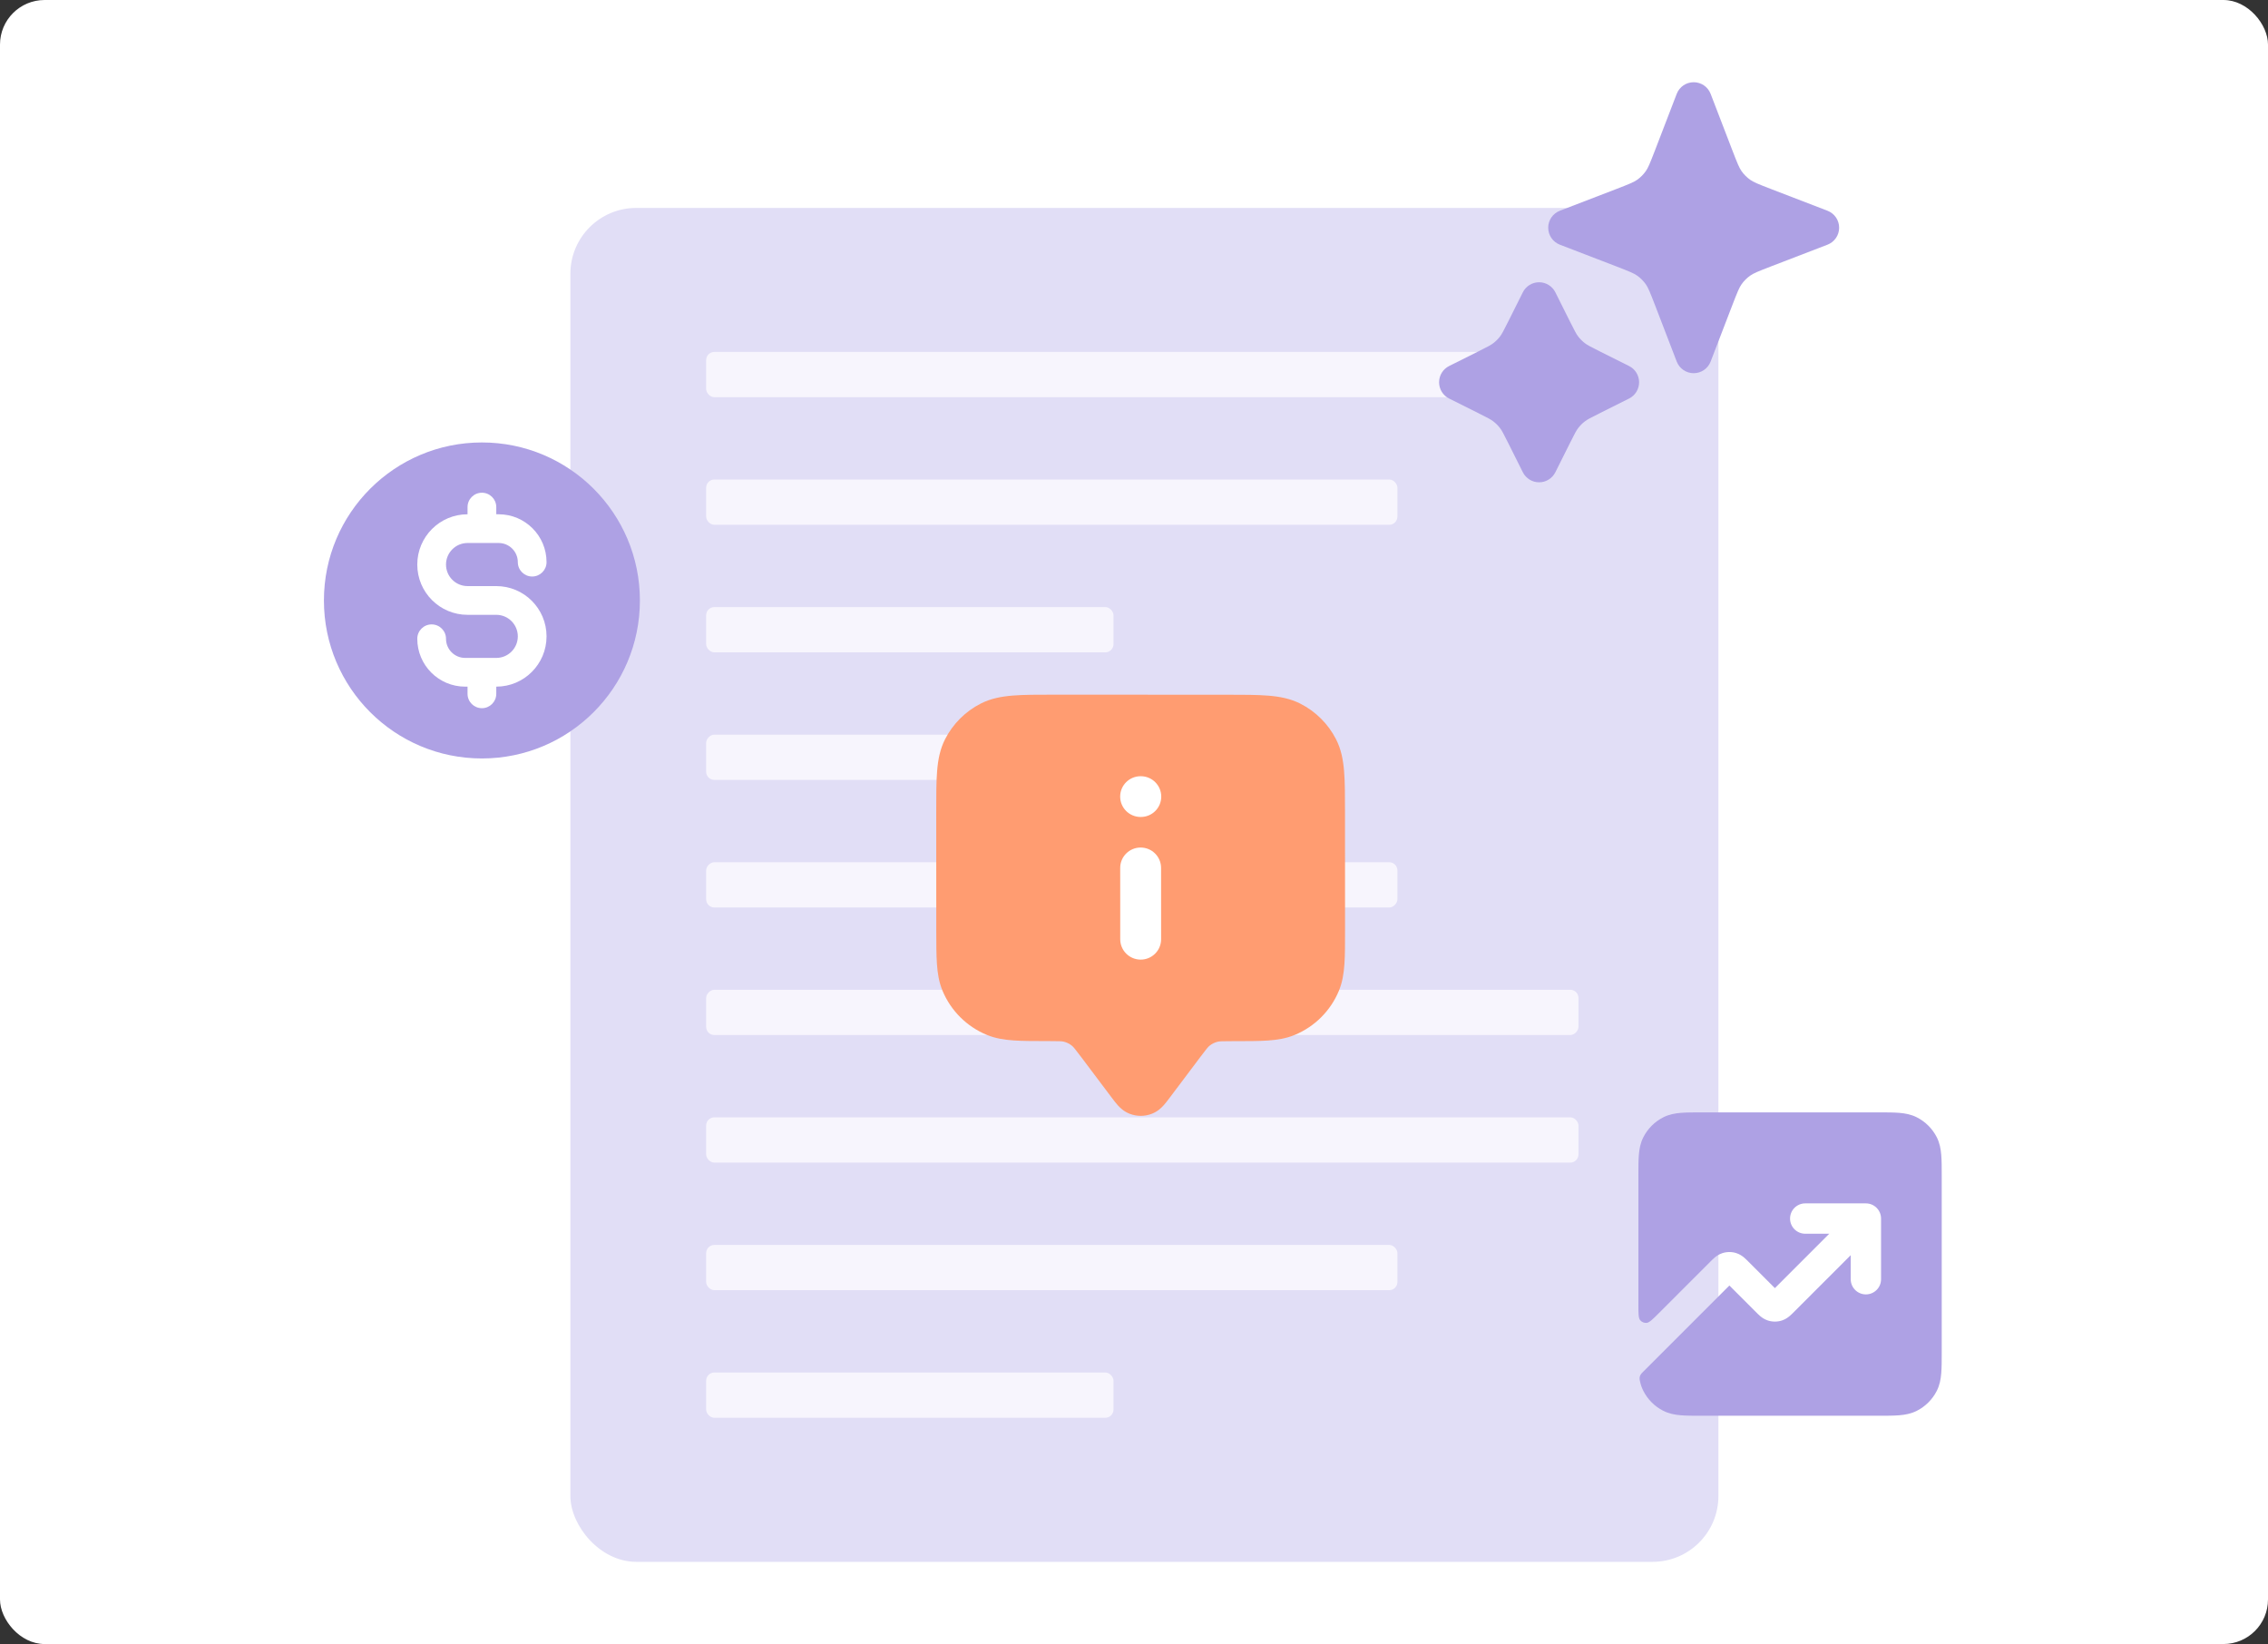
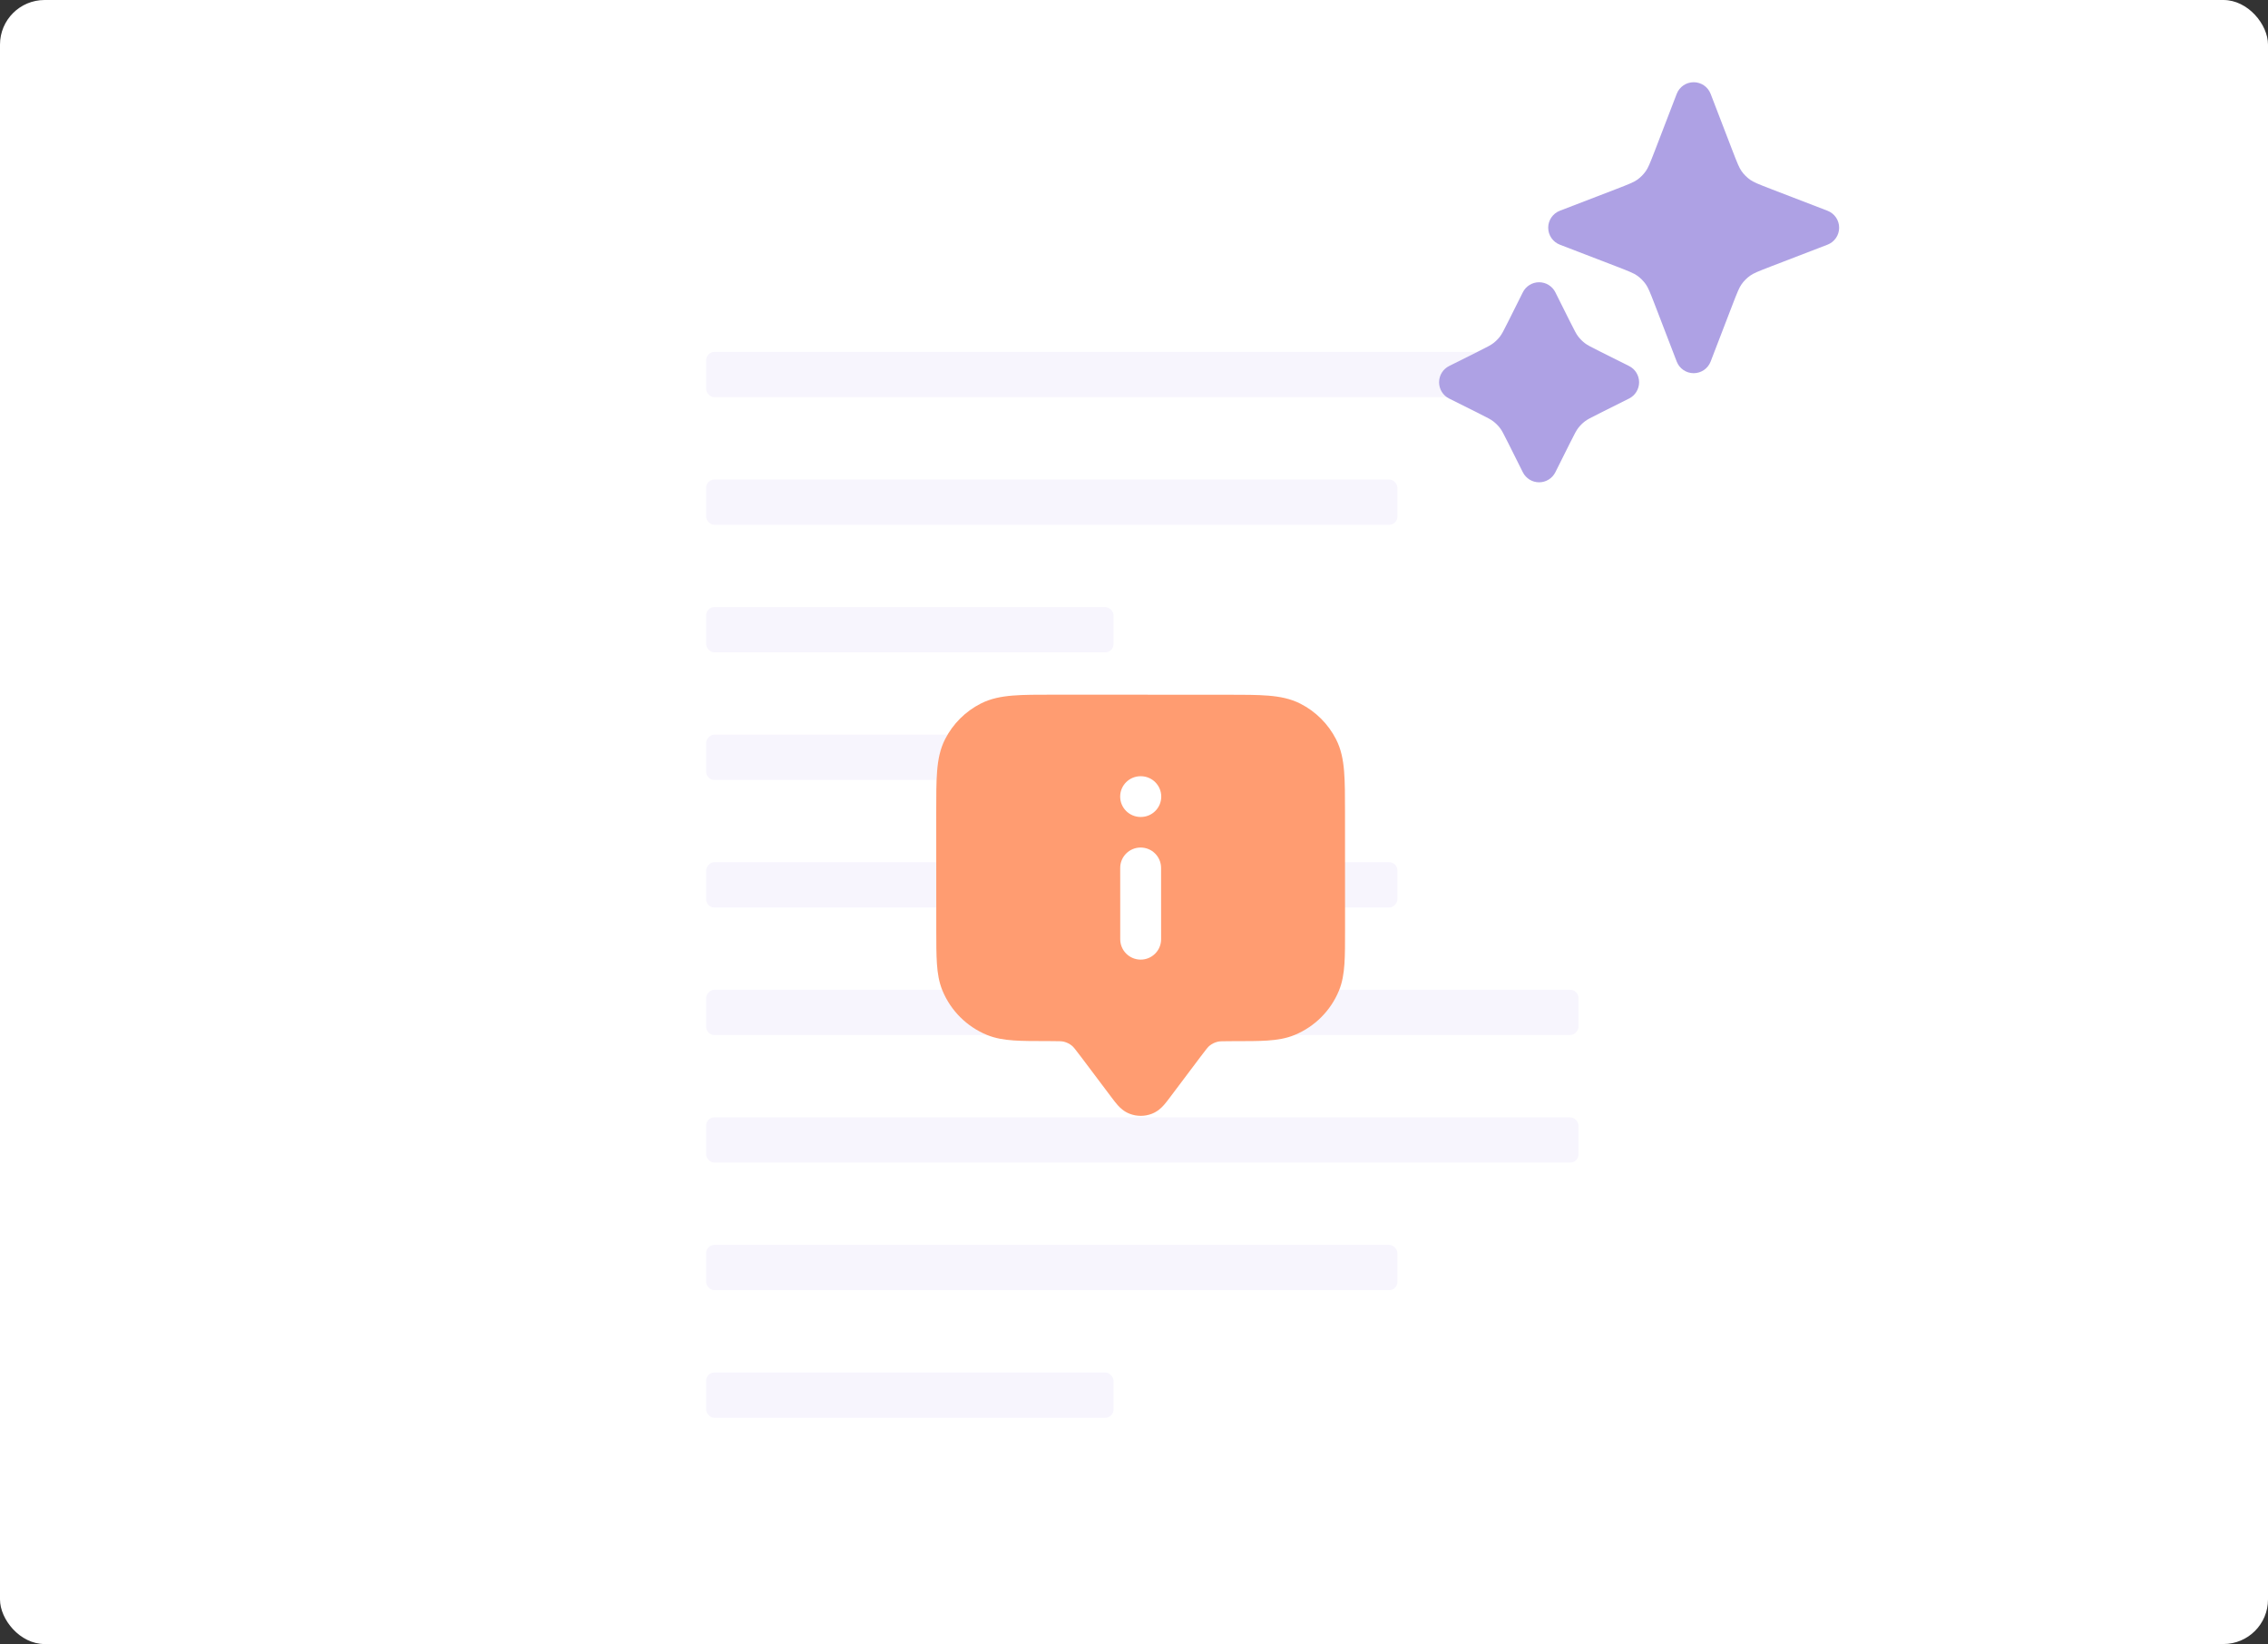
<svg xmlns="http://www.w3.org/2000/svg" width="407" height="295" viewBox="0 0 407 295" fill="none">
  <rect x="0" y="0" width="407" height="295" fill="#333333" stroke="none" />
  <rect width="407" height="295" rx="8" fill="white" />
-   <rect x="102.357" y="37.312" width="206.018" height="242.938" rx="11.815" fill="#E1DEF6" />
  <rect x="126.719" y="63.148" width="156.544" height="8.123" rx="1.477" fill="#F7F5FD" />
  <rect x="126.719" y="200.49" width="156.544" height="8.123" rx="1.477" fill="#F7F5FD" />
  <rect width="156.544" height="8.123" rx="1.477" transform="matrix(1 0 0 -1 126.719 185.723)" fill="#F7F5FD" />
  <rect x="126.719" y="86.043" width="124.054" height="8.123" rx="1.477" fill="#F7F5FD" />
  <rect x="126.719" y="223.383" width="124.054" height="8.123" rx="1.477" fill="#F7F5FD" />
  <rect width="124.054" height="8.123" rx="1.477" transform="matrix(1 0 0 -1 126.719 162.836)" fill="#F7F5FD" />
  <rect x="126.719" y="108.932" width="73.103" height="8.123" rx="1.477" fill="#F7F5FD" />
  <rect x="126.719" y="246.279" width="73.103" height="8.123" rx="1.477" fill="#F7F5FD" />
  <rect width="73.103" height="8.123" rx="1.477" transform="matrix(1 0 0 -1 126.719 139.945)" fill="#F7F5FD" />
  <g clip-path="url(#clip0_4073_138893)">
    <path d="M327.95 37.814L317.95 33.968C315.401 32.987 314.667 32.679 314.074 32.258C313.479 31.835 312.96 31.316 312.537 30.721C312.116 30.129 311.808 29.394 310.827 26.845L306.981 16.846C306.496 15.585 305.286 14.754 303.936 14.754C302.585 14.754 301.375 15.585 300.89 16.846L297.044 26.845C296.064 29.394 295.755 30.129 295.334 30.721C294.911 31.316 294.392 31.835 293.797 32.258C293.205 32.679 292.47 32.987 289.922 33.968L279.922 37.814C278.662 38.298 277.83 39.509 277.83 40.859C277.83 42.209 278.662 43.42 279.922 43.905L289.922 47.751C292.47 48.731 293.205 49.039 293.797 49.461C294.392 49.883 294.911 50.403 295.334 50.998C295.755 51.59 296.064 52.324 297.044 54.873L300.89 64.873C301.375 66.133 302.585 66.965 303.936 66.965C305.286 66.965 306.496 66.133 306.981 64.873L310.827 54.873C311.808 52.324 312.115 51.59 312.537 50.998C312.96 50.403 313.479 49.883 314.074 49.461C314.666 49.039 315.401 48.731 317.95 47.751L327.95 43.905C329.21 43.42 330.041 42.209 330.041 40.859C330.041 39.509 329.21 38.298 327.95 37.814Z" fill="#AEA1E4" />
    <path d="M292.339 65.676L287.219 63.116C285.376 62.194 284.845 61.913 284.402 61.572C283.959 61.229 283.56 60.831 283.218 60.387C282.877 59.944 282.596 59.414 281.674 57.57L279.114 52.45C278.562 51.345 277.432 50.647 276.196 50.647C274.96 50.647 273.83 51.345 273.277 52.45L270.717 57.57C269.795 59.414 269.514 59.944 269.173 60.387C268.831 60.831 268.433 61.229 267.988 61.572C267.546 61.913 267.015 62.194 265.172 63.116L260.052 65.676C258.946 66.228 258.248 67.358 258.248 68.594C258.248 69.83 258.946 70.96 260.052 71.513L265.172 74.073C267.015 74.995 267.546 75.275 267.988 75.617C268.433 75.959 268.831 76.357 269.173 76.802C269.514 77.244 269.795 77.775 270.717 79.618L273.277 84.738C273.83 85.844 274.96 86.542 276.196 86.542C277.431 86.542 278.562 85.844 279.114 84.738L281.674 79.618C282.596 77.775 282.877 77.244 283.218 76.802C283.561 76.357 283.959 75.959 284.402 75.617C284.845 75.276 285.376 74.995 287.219 74.073L292.339 71.513C293.445 70.96 294.143 69.83 294.143 68.594C294.143 67.358 293.445 66.228 292.339 65.676Z" fill="#AEA1E4" />
  </g>
  <g clip-path="url(#clip1_4073_138893)">
    <rect x="190.4" y="133.094" width="27.258" height="41.392" fill="white" />
    <path fill-rule="evenodd" clip-rule="evenodd" d="M220.235 124.661L189.123 124.65C186.17 124.649 183.733 124.648 181.749 124.809C179.687 124.977 177.792 125.336 176.012 126.24C173.252 127.641 171.009 129.878 169.604 132.629C168.697 134.404 168.336 136.293 168.169 138.348C168.008 140.327 168.009 142.756 168.01 145.7L168.018 166.818C168.019 169.267 168.02 171.288 168.134 172.943C168.252 174.659 168.504 176.247 169.14 177.775C170.63 181.359 173.487 184.207 177.083 185.693C178.615 186.326 180.208 186.577 181.929 186.695C183.589 186.809 185.617 186.809 188.074 186.81L188.199 186.81C190.167 186.811 190.558 186.834 190.876 186.909C191.43 187.039 191.946 187.297 192.384 187.661C192.634 187.87 192.887 188.168 194.069 189.737L199.489 196.94C199.831 197.395 200.219 197.91 200.591 198.324C201.002 198.779 201.686 199.45 202.715 199.849C203.998 200.347 205.421 200.348 206.704 199.851C207.733 199.452 208.416 198.782 208.826 198.326C209.199 197.913 209.585 197.399 209.928 196.943L215.342 189.745C216.522 188.176 216.775 187.878 217.025 187.669C217.462 187.306 217.979 187.049 218.532 186.919C218.85 186.844 219.241 186.821 221.209 186.822L221.335 186.822C223.791 186.822 225.819 186.823 227.479 186.711C229.2 186.594 230.792 186.344 232.324 185.712C235.918 184.229 238.773 181.382 240.261 177.799C240.895 176.272 241.146 174.685 241.263 172.969C241.375 171.314 241.374 169.292 241.373 166.843L241.365 145.725C241.364 142.781 241.363 140.352 241.2 138.373C241.031 136.318 240.668 134.429 239.76 132.654C238.353 129.901 236.107 127.663 233.347 126.26C231.566 125.355 229.67 124.994 227.609 124.825C225.623 124.663 223.187 124.662 220.235 124.661ZM204.685 139.282C202.659 139.281 201.017 140.918 201.018 142.937C201.019 144.956 202.662 146.594 204.688 146.595L204.724 146.595C206.75 146.595 208.391 144.959 208.39 142.939C208.39 140.92 206.747 139.282 204.721 139.282L204.685 139.282ZM208.359 155.737C208.358 153.718 206.716 152.08 204.69 152.079C202.664 152.079 201.023 153.715 201.024 155.735L201.029 168.532C201.03 170.552 202.672 172.189 204.698 172.19C206.724 172.191 208.365 170.554 208.364 168.535L208.359 155.737Z" fill="#FF9C71" />
  </g>
-   <path d="M337.122 254.037H305.34C303.905 254.037 302.668 254.037 301.648 253.953C300.572 253.865 299.502 253.671 298.472 253.146C296.936 252.364 295.686 251.115 294.904 249.578C294.625 249.031 294.439 248.472 294.313 247.907C294.245 247.6 294.211 247.447 294.228 247.241C294.241 247.078 294.303 246.864 294.38 246.719C294.476 246.536 294.613 246.4 294.886 246.126L310.344 230.668L315.09 235.414C315.319 235.643 315.593 235.917 315.854 236.139C316.156 236.395 316.615 236.737 317.248 236.943C318.068 237.209 318.951 237.209 319.771 236.943C320.404 236.737 320.863 236.395 321.165 236.139C321.426 235.917 321.7 235.643 321.929 235.414L332.118 225.225V229.541C332.118 231.044 333.337 232.263 334.84 232.263C336.343 232.263 337.562 231.044 337.562 229.541V218.654C337.562 217.151 336.343 215.932 334.84 215.932H323.953C322.45 215.932 321.231 217.151 321.231 218.654C321.231 220.157 322.45 221.376 323.953 221.376H328.269L318.509 231.135L313.764 226.39C313.535 226.16 313.261 225.886 313 225.665C312.698 225.408 312.239 225.067 311.606 224.861C310.786 224.594 309.903 224.594 309.083 224.861C308.449 225.067 307.991 225.408 307.688 225.665C307.427 225.886 307.154 226.16 306.925 226.389L297.731 235.583C296.565 236.749 295.982 237.332 295.481 237.372C295.047 237.406 294.623 237.23 294.34 236.899C294.014 236.517 294.014 235.692 294.014 234.044V210.928C294.014 209.493 294.014 208.255 294.097 207.236C294.185 206.16 294.379 205.09 294.904 204.06C295.686 202.523 296.936 201.274 298.472 200.492C299.502 199.967 300.572 199.773 301.648 199.685C302.668 199.601 303.905 199.602 305.34 199.602H337.122C338.557 199.602 339.795 199.601 340.814 199.685C341.89 199.773 342.961 199.967 343.99 200.492C345.527 201.274 346.776 202.523 347.559 204.06C348.083 205.09 348.277 206.16 348.365 207.236C348.449 208.255 348.449 209.493 348.449 210.928V242.71C348.449 244.145 348.449 245.383 348.365 246.402C348.277 247.478 348.083 248.548 347.559 249.578C346.776 251.115 345.527 252.364 343.99 253.146C342.961 253.671 341.89 253.865 340.814 253.953C339.795 254.037 338.557 254.037 337.122 254.037Z" fill="#AEA1E4" />
-   <path fill-rule="evenodd" clip-rule="evenodd" d="M86.481 79.393C70.822 79.393 58.129 92.086 58.129 107.744C58.129 123.402 70.822 136.096 86.481 136.096C102.139 136.096 114.832 123.402 114.832 107.744C114.832 92.086 102.139 79.393 86.481 79.393ZM89.058 90.991C89.058 89.567 87.904 88.413 86.481 88.413C85.057 88.413 83.903 89.567 83.903 90.991V92.28C78.921 92.28 74.882 96.318 74.882 101.301C74.882 106.283 78.921 110.322 83.903 110.322H89.058C91.193 110.322 92.924 112.053 92.924 114.188C92.924 116.323 91.193 118.054 89.058 118.054H83.473C81.576 118.054 80.037 116.515 80.037 114.617C80.037 113.194 78.883 112.04 77.46 112.04C76.036 112.04 74.882 113.194 74.882 114.617C74.882 119.362 78.729 123.209 83.473 123.209H83.903V124.497C83.903 125.921 85.057 127.075 86.481 127.075C87.904 127.075 89.058 125.921 89.058 124.497V123.209C94.04 123.209 98.079 119.17 98.079 114.188C98.079 109.206 94.04 105.167 89.058 105.167H83.903C81.768 105.167 80.037 103.436 80.037 101.301C80.037 99.165 81.768 97.434 83.903 97.434H89.487C91.385 97.434 92.924 98.973 92.924 100.871C92.924 102.294 94.078 103.448 95.501 103.448C96.925 103.448 98.079 102.294 98.079 100.871C98.079 96.126 94.232 92.28 89.487 92.28H89.058V90.991Z" fill="#AEA1E4" />
  <defs>
    <clipPath id="clip0_4073_138893">
      <rect width="71.79" height="71.79" fill="white" transform="translate(258.248 14.75)" />
    </clipPath>
    <clipPath id="clip1_4073_138893">
      <rect width="76.76" height="77.652" fill="white" transform="translate(170.602 117.949) rotate(6.857)" />
    </clipPath>
  </defs>
</svg>